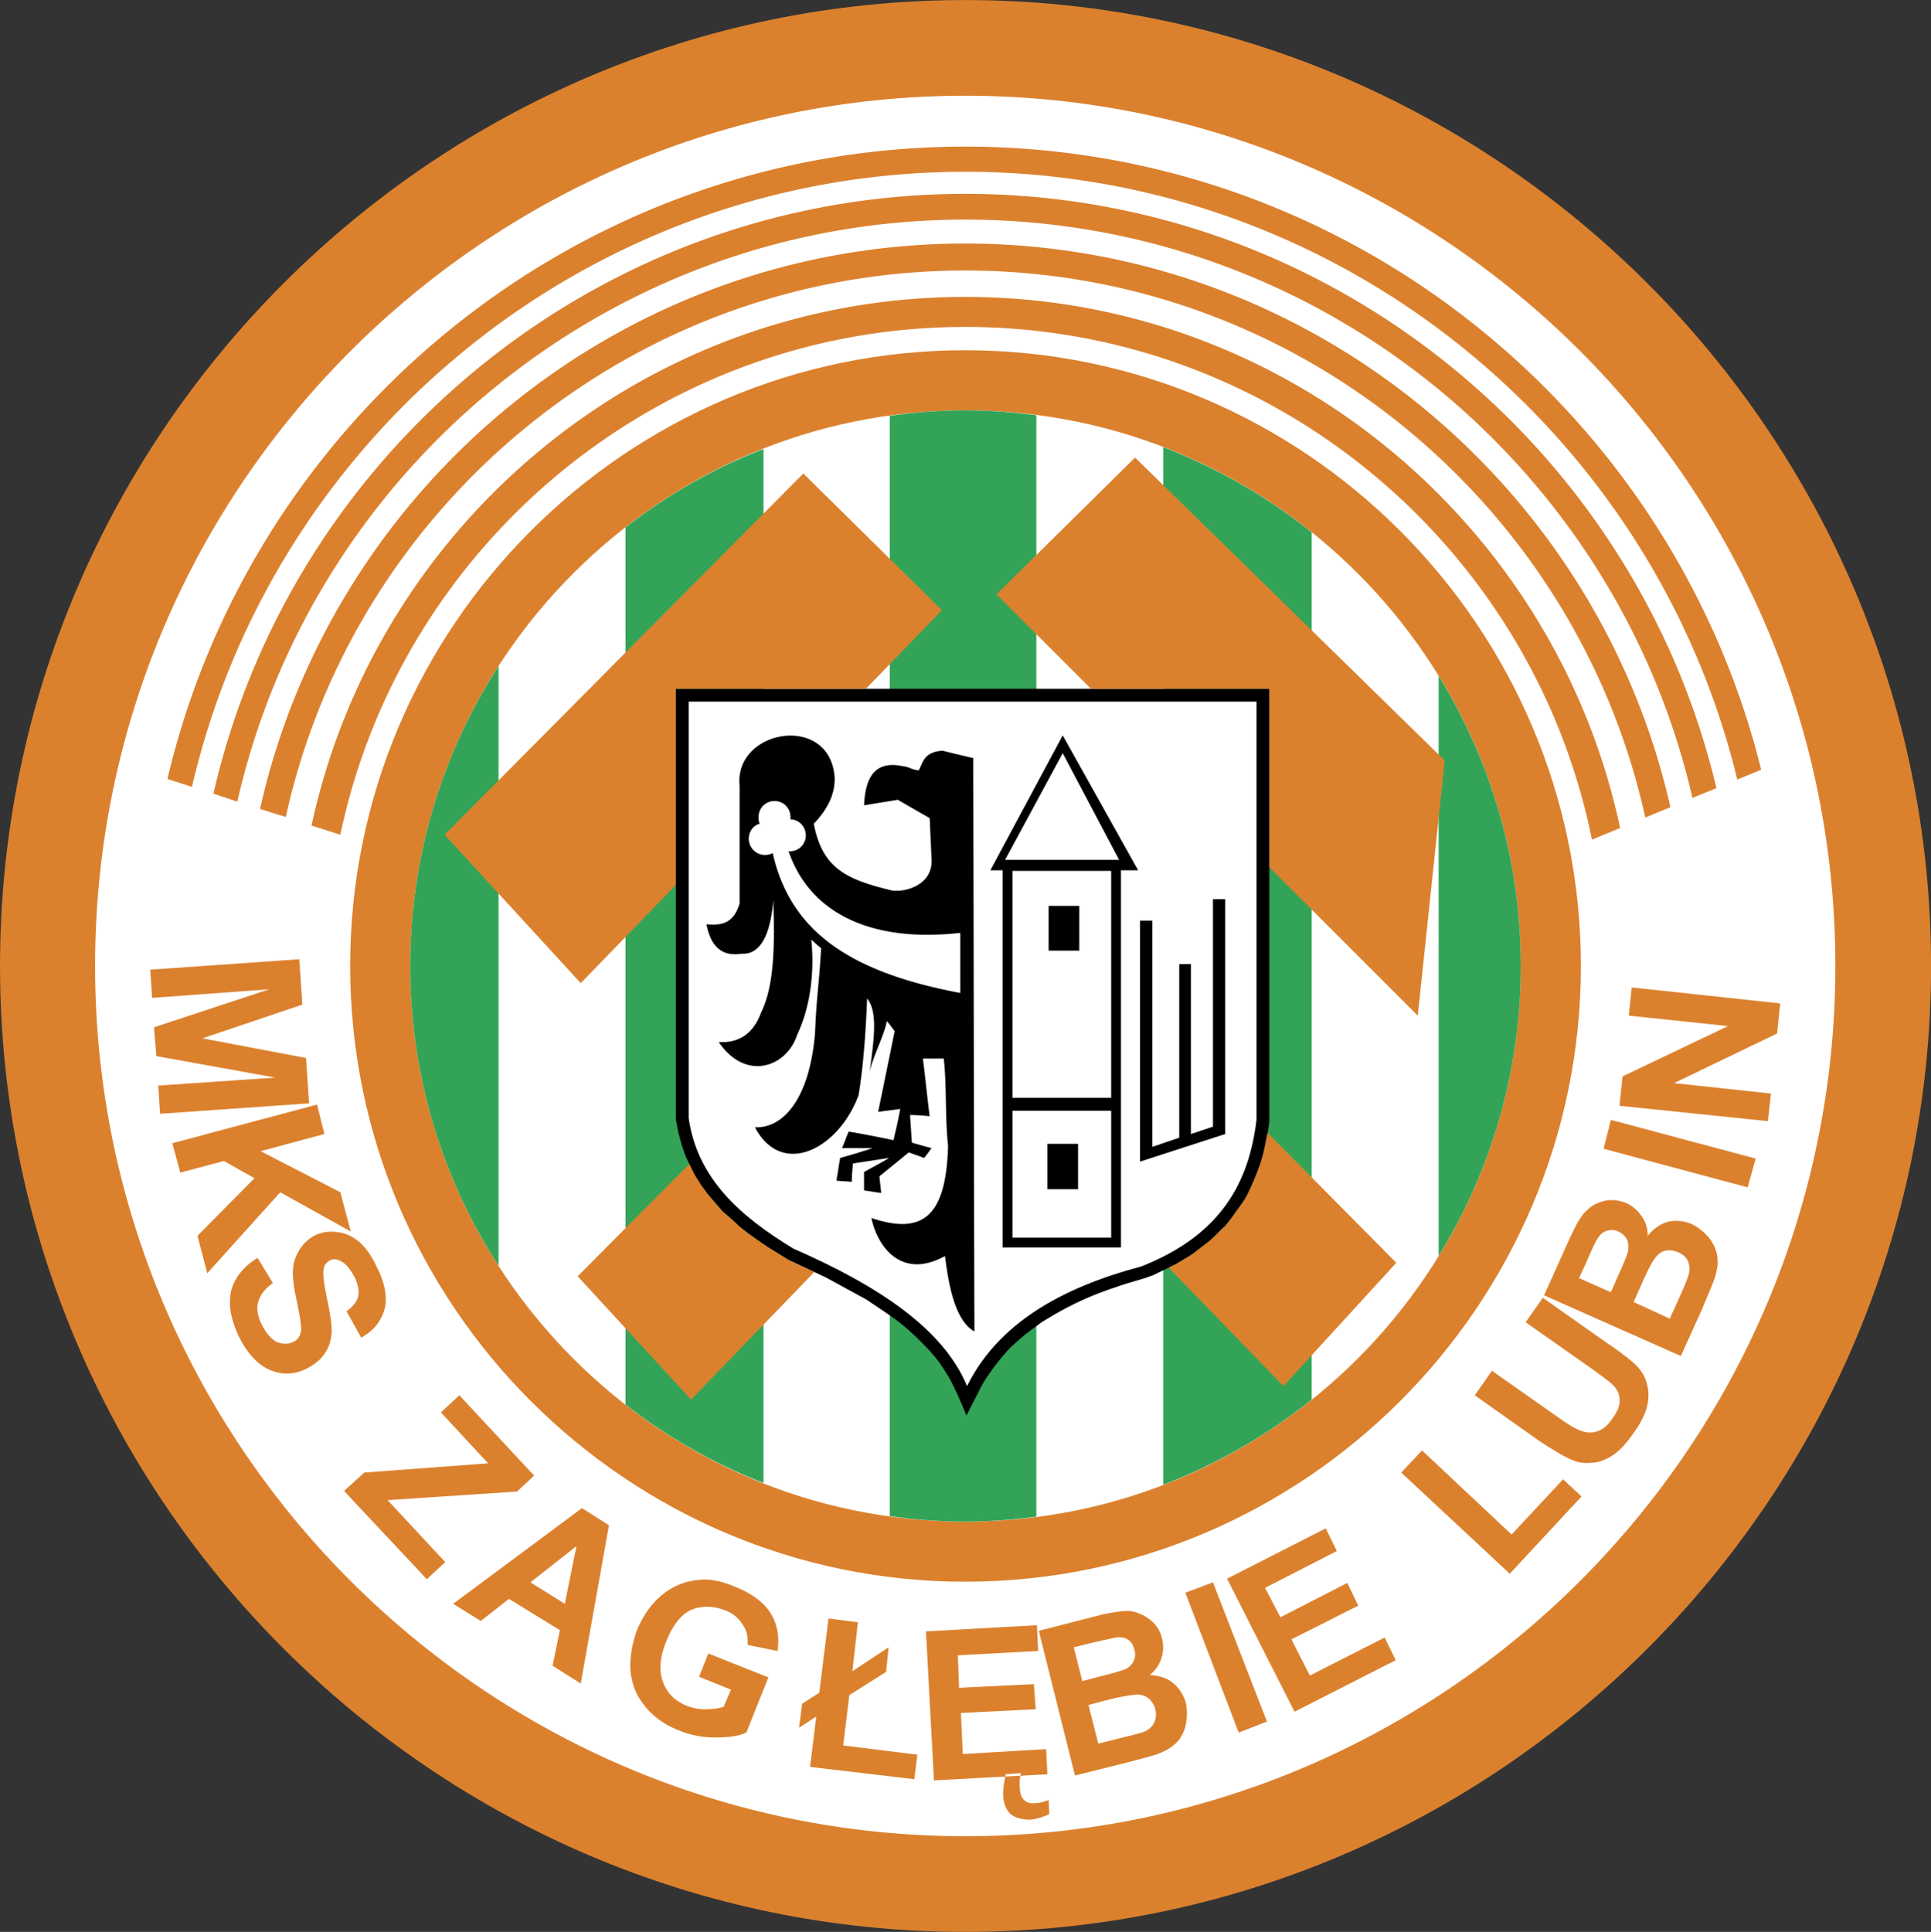
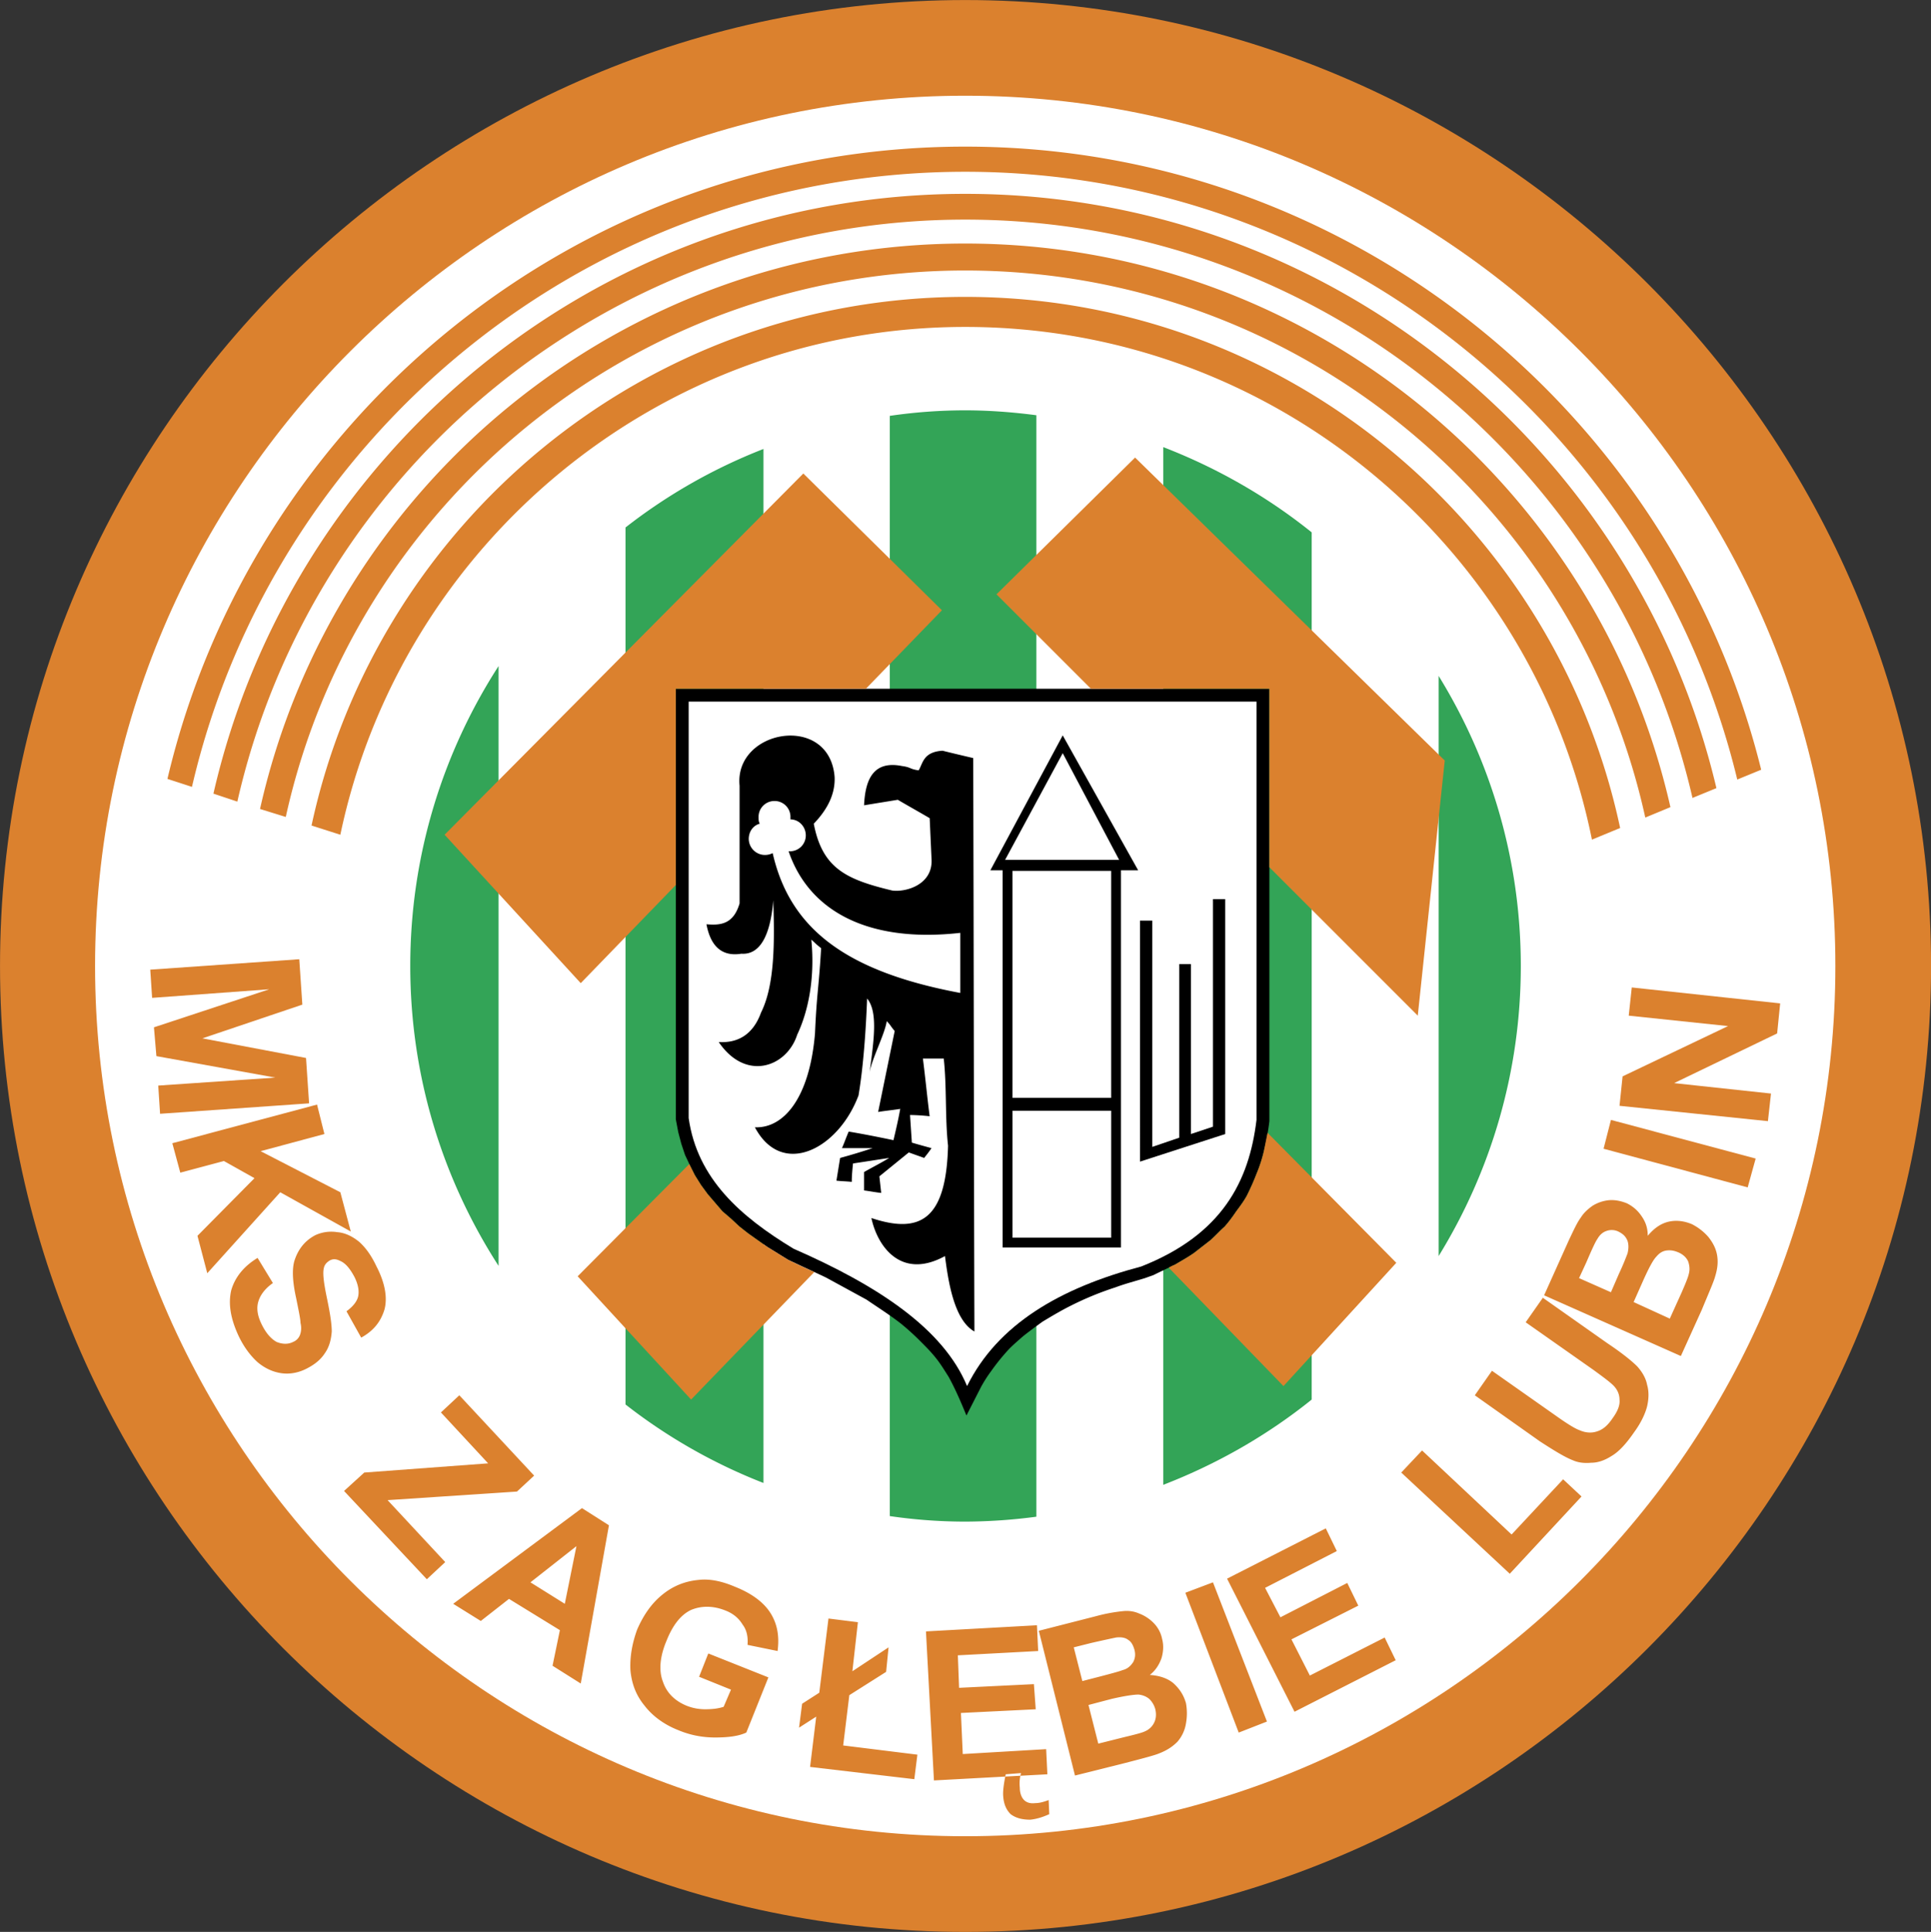
<svg xmlns="http://www.w3.org/2000/svg" viewBox="8.53 8.5 175.69 175.75">
  <rect x="8.53" y="8.5" width="175.69" height="175.75" fill="#333333" stroke="none" />
  <g fill-rule="evenodd" clip-rule="evenodd">
    <path fill="#db812e" d="M96.35 8.504c48.427 0 87.875 39.501 87.875 87.874s-39.447 87.874-87.875 87.874c-48.373 0-87.818-39.501-87.818-87.874S47.978 8.504 96.35 8.504z" />
    <path fill="#fff" d="M96.35 17.208c43.63 0 79.169 35.54 79.169 79.17s-35.539 79.17-79.169 79.17c-43.575 0-79.17-35.54-79.17-79.17s35.595-79.17 79.17-79.17z" />
-     <path fill="#db812e" d="M96.35 40.362c30.853 0 56.017 25.163 56.017 56.016 0 30.854-25.164 56.017-56.017 56.017-30.798 0-55.961-25.163-55.961-56.017 0-30.853 25.163-56.016 55.961-56.016z" />
    <path fill="#fff" d="M96.35 45.83c27.841 0 50.548 22.708 50.548 50.548s-22.707 50.549-50.548 50.549c-27.785 0-50.493-22.708-50.493-50.549S68.565 45.83 96.35 45.83z" />
    <path fill="#db812e" d="M96.35 38.242c28.119 0 51.664 20.085 57.021 46.643l2.566-1.06c-5.859-27.506-30.352-48.317-59.587-48.317-29.124 0-53.562 20.644-59.476 48.094l2.622.837c5.525-26.335 28.957-46.197 56.854-46.197zm0-5.133c30.24 0 55.626 21.369 61.875 49.767l2.287-.948c-6.639-29.291-32.918-51.273-64.162-51.273-31.3 0-57.579 22.038-64.162 51.441l2.343.725C40.78 54.422 66.166 33.109 96.35 33.109zm0-4.631c32.193 0 59.251 22.541 66.169 52.613l2.178-.893c-7.311-30.91-35.207-54.063-68.347-54.063-33.253 0-61.261 23.377-68.402 54.565l2.176.726c6.862-30.24 33.978-52.948 66.226-52.948zm0-4.352c33.978 0 62.599 23.656 70.244 55.291l2.176-.893c-8.035-32.472-37.492-56.686-72.419-56.686-35.206 0-64.832 24.604-72.587 57.522l2.231.725c7.421-32.023 36.21-55.959 70.355-55.959zM22.201 96.713l13.558-.948.279 4.129-9.094 3.068 9.429 1.785.279 4.129-13.558.948-.167-2.566 10.657-.726-10.824-1.953-.223-2.621 10.489-3.46-10.656.781-.169-2.566zm2.008 15.79 13.167-3.516.67 2.678-5.803 1.562 7.253 3.738.949 3.57-6.417-3.57-6.639 7.365-.893-3.404 5.189-5.244-2.79-1.562-3.961 1.061-.725-2.678zm7.756 10.433 1.395 2.288c-.725.502-1.171 1.115-1.339 1.729-.167.614-.056 1.283.334 2.064.391.781.837 1.283 1.339 1.562.558.224 1.06.224 1.506 0 .279-.111.502-.335.614-.613.112-.279.167-.67.056-1.116 0-.335-.167-1.116-.39-2.231-.335-1.507-.391-2.622-.168-3.403.335-1.061.949-1.841 1.897-2.344a3.476 3.476 0 0 1 2.008-.278c.726.056 1.395.391 2.009.893.614.558 1.116 1.283 1.562 2.231.781 1.507 1.004 2.846.725 3.905-.334 1.116-1.004 1.953-2.12 2.566l-1.339-2.398c.614-.447.949-.894 1.06-1.34.112-.502 0-1.115-.335-1.785-.391-.725-.781-1.228-1.283-1.45-.334-.167-.613-.224-.948-.056-.279.167-.502.391-.558.725-.112.447 0 1.34.279 2.679s.446 2.343.446 3.068c-.056.726-.223 1.395-.614 1.953-.391.613-.949 1.06-1.729 1.45-.67.335-1.451.502-2.232.391-.781-.111-1.506-.446-2.176-1.004-.614-.559-1.228-1.34-1.73-2.399-.725-1.562-.948-2.901-.669-4.129.335-1.173 1.117-2.177 2.4-2.958zm7.867 21.201 1.841-1.674 11.27-.837-4.296-4.631 1.674-1.562 6.807 7.309-1.562 1.45-11.772.781 5.245 5.635-1.674 1.562-7.533-8.033zm21.536 17.519-2.566-1.618.669-3.236-4.631-2.846-2.566 2.009-2.511-1.562 11.716-8.704 2.455 1.562-2.566 14.395zm-1.451-7.253 1.06-5.245-4.185 3.292 3.125 1.953zm12.219 6.639.837-2.12 5.468 2.176-2.009 5.021c-.725.335-1.673.446-2.845.446s-2.288-.223-3.348-.669c-1.283-.503-2.343-1.284-3.069-2.232-.781-.948-1.171-2.008-1.283-3.235-.056-1.228.167-2.455.614-3.683.558-1.283 1.284-2.343 2.232-3.124 1.004-.837 2.12-1.283 3.403-1.396.949-.111 2.064.112 3.236.614 1.562.613 2.678 1.45 3.292 2.455.614 1.004.781 2.12.614 3.403l-2.734-.558c.056-.67-.056-1.34-.446-1.842-.335-.558-.837-1.004-1.562-1.283-1.116-.446-2.176-.446-3.124-.056-.949.446-1.674 1.395-2.232 2.79-.614 1.45-.726 2.733-.335 3.737.335 1.005 1.06 1.729 2.121 2.176a4.531 4.531 0 0 0 1.729.335c.613 0 1.171-.056 1.674-.223l.669-1.562-2.902-1.17zm10.935 1.451.837-6.751 2.678.335-.502 4.463 3.292-2.176-.223 2.231-3.348 2.12-.558 4.575 6.751.837-.279 2.231-9.485-1.115.559-4.575-1.562 1.004.279-2.176 1.561-1.003zm10.433 7.979-.726-13.558 10.098-.559.111 2.344-7.308.391.112 2.956 6.808-.334.166 2.287-6.806.335.167 3.738 7.588-.446.111 2.287-10.321.559zm6.529-.559 1.395-.111c-.111.391-.168.837-.111 1.339 0 .502.166.893.389 1.116.225.223.559.334 1.006.279.391 0 .781-.112 1.227-.279l.057 1.283c-.615.279-1.172.446-1.73.502-.781 0-1.338-.168-1.785-.502-.391-.391-.613-.893-.67-1.562-.057-.502.054-1.228.222-2.065zm3.012-13.055 5.244-1.34a15.201 15.201 0 0 1 2.4-.446c.502-.056 1.004 0 1.506.224.445.167.893.446 1.283.837s.67.893.781 1.45c.168.614.111 1.228-.057 1.785-.223.614-.557 1.116-1.059 1.507.836.056 1.561.278 2.119.726.559.502.949 1.06 1.172 1.841a5.13 5.13 0 0 1 0 1.841 3.334 3.334 0 0 1-.781 1.674c-.447.446-.949.781-1.674 1.061-.391.167-1.451.446-3.18.893l-4.463 1.116-3.291-13.169zm3.18 1.506.781 3.068 1.73-.446c1.061-.278 1.674-.446 1.953-.558.445-.111.725-.391.947-.726.168-.335.225-.669.111-1.116-.111-.39-.277-.725-.557-.893-.279-.223-.67-.278-1.117-.223-.277.056-1.059.223-2.287.502l-1.561.392zm1.339 5.244.893 3.516 2.455-.614c.949-.223 1.562-.391 1.785-.502.391-.167.67-.446.836-.781.168-.335.225-.726.113-1.228a2.044 2.044 0 0 0-.559-.948c-.279-.224-.559-.335-.949-.391-.445 0-1.227.111-2.455.391l-2.119.557zm13.67 2.511-4.855-12.721 2.512-.948 4.91 12.665-2.567 1.004zm5.077-1.896-6.137-12.107 8.982-4.575 1.004 2.064-6.527 3.348 1.395 2.678 6.082-3.124 1.004 2.064-6.082 3.068 1.674 3.292 6.807-3.459 1.004 2.064-9.206 4.687zm19.584-12.554-9.875-9.206 1.896-2.009 8.145 7.645 4.688-5.021 1.674 1.562-6.528 7.029zm-3.18-16.235 1.561-2.231 6.025 4.239c.949.67 1.619 1.061 1.953 1.172.504.224 1.061.279 1.562.111.559-.167 1.004-.558 1.451-1.228.445-.613.67-1.171.613-1.673 0-.503-.223-.948-.559-1.283-.334-.335-.947-.781-1.785-1.396l-6.193-4.352 1.562-2.231 5.859 4.128c1.338.894 2.23 1.618 2.734 2.121.445.502.779 1.06.893 1.674.166.558.166 1.227 0 1.952-.168.67-.559 1.507-1.172 2.343-.727 1.061-1.395 1.786-2.064 2.177-.613.391-1.229.613-1.842.613-.613.056-1.172 0-1.674-.223-.725-.279-1.729-.894-3.014-1.729l-5.91-4.184zm6.303-9.095 2.232-4.965c.447-.949.781-1.675 1.117-2.121.277-.446.668-.781 1.059-1.06a3.494 3.494 0 0 1 1.451-.503c.559-.056 1.115.057 1.674.279.559.279 1.004.67 1.338 1.172.391.558.559 1.116.559 1.785.559-.669 1.172-1.115 1.896-1.283.727-.167 1.451-.056 2.121.224a4.948 4.948 0 0 1 1.506 1.172c.391.502.67 1.004.781 1.618.111.613.057 1.227-.168 1.952-.111.446-.557 1.45-1.227 3.068l-1.896 4.185-12.443-5.523zm3.181-1.563 2.9 1.283.727-1.674c.445-.948.668-1.562.779-1.841.113-.446.113-.837 0-1.171-.166-.391-.389-.614-.836-.838a1.407 1.407 0 0 0-1.061-.056c-.334.112-.613.335-.836.726-.168.224-.502.948-1.004 2.12l-.669 1.451zm4.965 2.176 3.291 1.507 1.061-2.343c.391-.893.615-1.451.67-1.73.111-.39.057-.78-.055-1.115-.168-.391-.504-.67-.895-.837s-.725-.224-1.115-.167c-.334.056-.613.223-.893.558-.279.278-.67 1.004-1.172 2.12l-.892 2.007zm10.377-10.432-13.111-3.515.67-2.623 13.168 3.516-.727 2.622zm1.842-6.026-13.502-1.396.279-2.678 9.596-4.575-9.037-.948.277-2.566 13.502 1.45-.277 2.734-9.375 4.519 8.816.949-.279 2.511z" />
    <path fill="#33a457" d="M96.35 45.83c2.175 0 4.351.167 6.472.446V146.48a49.966 49.966 0 0 1-6.472.446c-2.288 0-4.575-.168-6.862-.502V46.332a47.281 47.281 0 0 1 6.862-.502zm18.021 3.347c4.91 1.897 9.484 4.519 13.502 7.755v78.892c-4.018 3.235-8.592 5.857-13.502 7.755V49.177zm25.051 20.811c4.742 7.699 7.477 16.737 7.477 26.39s-2.734 18.69-7.477 26.391V69.988zm-61.428 73.424a49.766 49.766 0 0 1-12.553-7.142V56.486a49.766 49.766 0 0 1 12.553-7.142v94.068zm-24.103-19.751c-5.077-7.867-8.034-17.24-8.034-27.283s2.958-19.416 8.034-27.283v54.566z" />
    <path d="M70.016 71.16h54.008v39.334a21.42 21.42 0 0 1-.502 2.733 12.766 12.766 0 0 1-.67 2.064 22.081 22.081 0 0 1-.893 2.009c-.279.502-.613.948-.949 1.395-.334.502-.668.948-1.059 1.395-.447.391-.838.837-1.283 1.228l-1.508 1.172c-.557.391-1.172.726-1.729 1.061-.67.334-1.283.613-1.953.948l-.781.278c-.893.279-1.785.503-2.678.837a28.39 28.39 0 0 0-4.072 1.674c-.893.446-1.73.948-2.568 1.451-.613.446-1.227.893-1.785 1.339-.445.391-.836.726-1.227 1.116a19.4 19.4 0 0 0-1.674 2.064c-.334.446-.613.893-.893 1.395l-1.339 2.622c-.502-1.228-1.004-2.398-1.618-3.515-.391-.614-.725-1.172-1.171-1.729-.446-.559-.949-1.061-1.451-1.562a22.663 22.663 0 0 0-1.729-1.562c-1.004-.781-2.064-1.45-3.125-2.176l-3.682-2.009c-1.172-.558-2.288-1.06-3.459-1.618l-1.897-1.171-1.729-1.228-.781-.614-.781-.725-.781-.67-.669-.781-.67-.781-.613-.837-.558-.893-.446-.893-.446-.948-.335-1.005-.279-1.06-.223-1.172V71.16h-.002z" />
    <path fill="#fff" d="M71.187 72.331h51.665v38.051c-.67 5.58-3.125 10.434-10.488 13.335-7.365 1.952-13.057 5.244-15.846 10.88-2.176-5.245-8.146-9.15-15.79-12.498-4.798-2.901-8.76-6.36-9.541-11.884V72.331z" />
    <path d="M97.076 77.464c.055 17.352.055 34.759.111 52.167-1.898-1.061-2.4-4.742-2.679-6.862-3.961 2.176-6.137-.837-6.695-3.46 4.52 1.507 6.807.057 6.974-6.583-.279-2.511-.111-5.412-.391-7.923h-1.897c.223 1.729.391 3.516.614 5.245a17.658 17.658 0 0 0-1.785-.112l.167 2.511c.559.168 1.172.335 1.786.502-.223.335-.446.614-.669.893-.446-.167-.948-.334-1.395-.502l-2.678 2.176.167 1.507c-.558-.056-1.061-.167-1.562-.224v-1.674c.781-.445 1.562-.836 2.288-1.283-1.116.168-2.176.335-3.292.503-.056.558-.112 1.115-.112 1.674-.502-.056-.948-.056-1.395-.112.111-.669.223-1.395.335-2.064a58.295 58.295 0 0 0 2.957-.893h-2.79c.224-.502.391-1.004.614-1.506 1.339.223 2.734.502 4.073.781.223-.949.446-1.897.614-2.846-.67.111-1.339.168-2.009.279l1.506-7.365c-.391-.446-.334-.502-.725-.893-.167 1.172-1.395 3.515-1.562 4.687.391-2.957.781-5.523-.223-6.751-.112 2.901-.334 6.138-.781 8.815-1.841 4.91-6.975 7.532-9.429 2.901 2.566.111 4.965-2.566 5.468-8.536.167-3.794.334-3.962.558-7.755-.558-.447-.391-.335-.893-.781.335 3.348-.223 6.416-1.283 8.647-.948 2.957-4.687 4.296-7.142.669 1.73.112 3.125-.669 3.85-2.678 1.283-2.566 1.227-6.583 1.116-10.21-.279 3.348-1.283 4.966-2.901 4.854-1.729.279-2.79-.614-3.18-2.678 1.283.112 2.455 0 3.013-1.896V79.975c-.502-5.133 8.202-6.639 8.648-.781.056 1.451-.558 2.846-1.897 4.241.781 4.072 2.957 5.077 7.142 6.081 1.283.167 3.738-.558 3.571-2.901l-.167-3.682c-.948-.558-1.953-1.116-2.901-1.674-1.004.167-2.064.334-3.068.502.112-2.51.948-4.073 3.459-3.571.837.112.67.279 1.506.391.391-.613.391-1.674 2.176-1.785.89.222 1.839.445 2.788.668z" />
    <path fill="#fff" d="M78.998 81.37a1.44 1.44 0 0 1 1.451 1.45v.224c.781 0 1.395.669 1.395 1.45a1.44 1.44 0 0 1-1.451 1.451h-.112c1.841 5.412 7.198 8.369 15.622 7.42v5.468c-10.433-1.953-15.51-5.858-17.072-12.721a1.554 1.554 0 0 1-.726.167 1.477 1.477 0 0 1-1.451-1.451c0-.67.391-1.228 1.005-1.395-.112-.168-.112-.391-.112-.614a1.442 1.442 0 0 1 1.451-1.449z" />
-     <path d="M103.938 90.91h2.791v4.073h-2.791V90.91zm-.112 21.648h2.789v4.129h-2.789v-4.129z" />
    <path d="M99.977 86.726h10.377l-5.133-9.708-5.244 9.708zm12.273 5.524h1.117v20.587l2.455-.837V96.211h1.061v15.454l2.008-.669V90.297h1.115v21.369l-7.756 2.511V92.25zm-1.729-4.576v34.313H99.754V87.674h-1.117l6.584-12.274 6.863 12.274h-1.563zm-9.875 20.7h8.982V87.73h-8.982v20.644zm8.983 1.172h-8.982v11.549h8.982v-11.549z" />
    <path fill="#db812e" d="m139.98 77.688-28.176-27.562-12.609 12.441 8.592 8.592h16.236v16.236l13.502 13.502 2.455-23.209zm-4.408 45.694-11.717-11.828-.334 1.674a12.766 12.766 0 0 1-.67 2.064 22.081 22.081 0 0 1-.893 2.009c-.279.502-.613.948-.949 1.395-.334.502-.668.948-1.059 1.395-.447.391-.838.837-1.283 1.228l-1.508 1.172c-.557.391-1.172.726-1.729 1.061a2.645 2.645 0 0 0-.559.278l10.434 10.769 10.267-11.217zm-74.484 1.227 10.155-10.21.056.111.446.893.558.893.613.837.67.781.669.781.781.67.781.725.781.614 1.729 1.228 1.897 1.171c.781.391 1.618.781 2.398 1.116l-11.214 11.605-10.32-11.215zM48.981 84.438 81.62 51.576l12.61 12.442-6.919 7.142H70.016v17.854l-8.648 8.927-12.387-13.503z" />
  </g>
</svg>